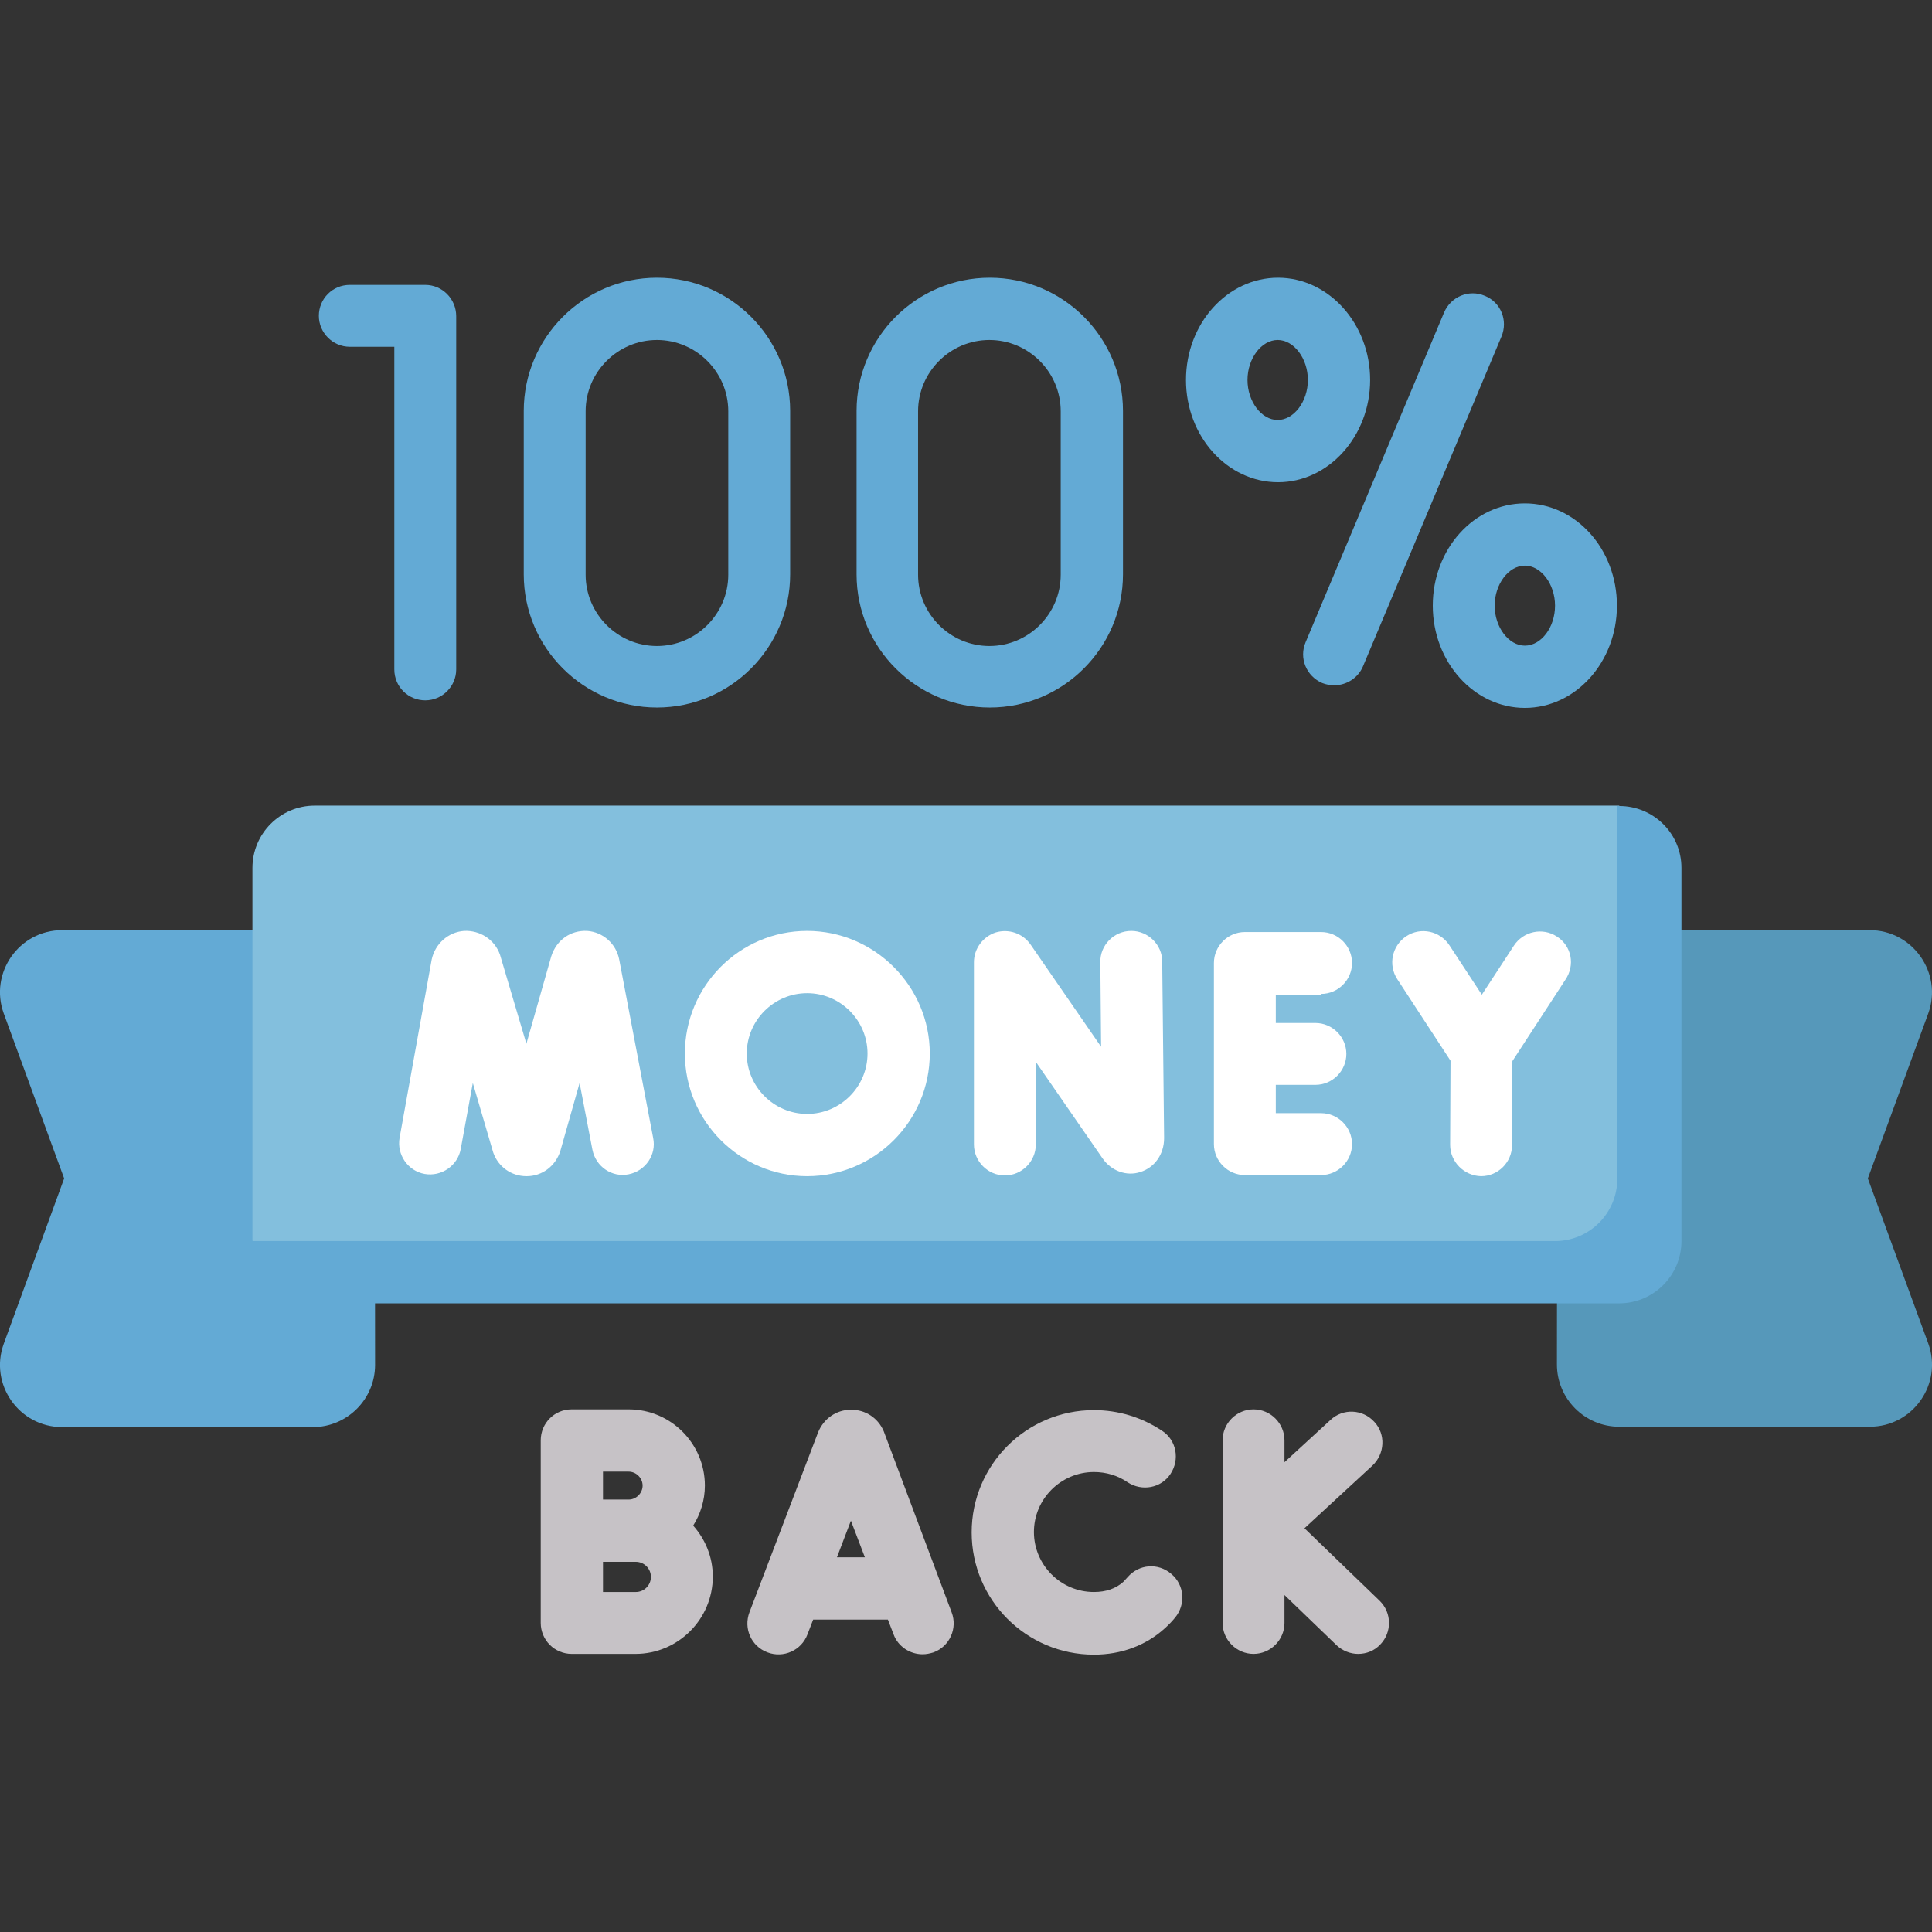
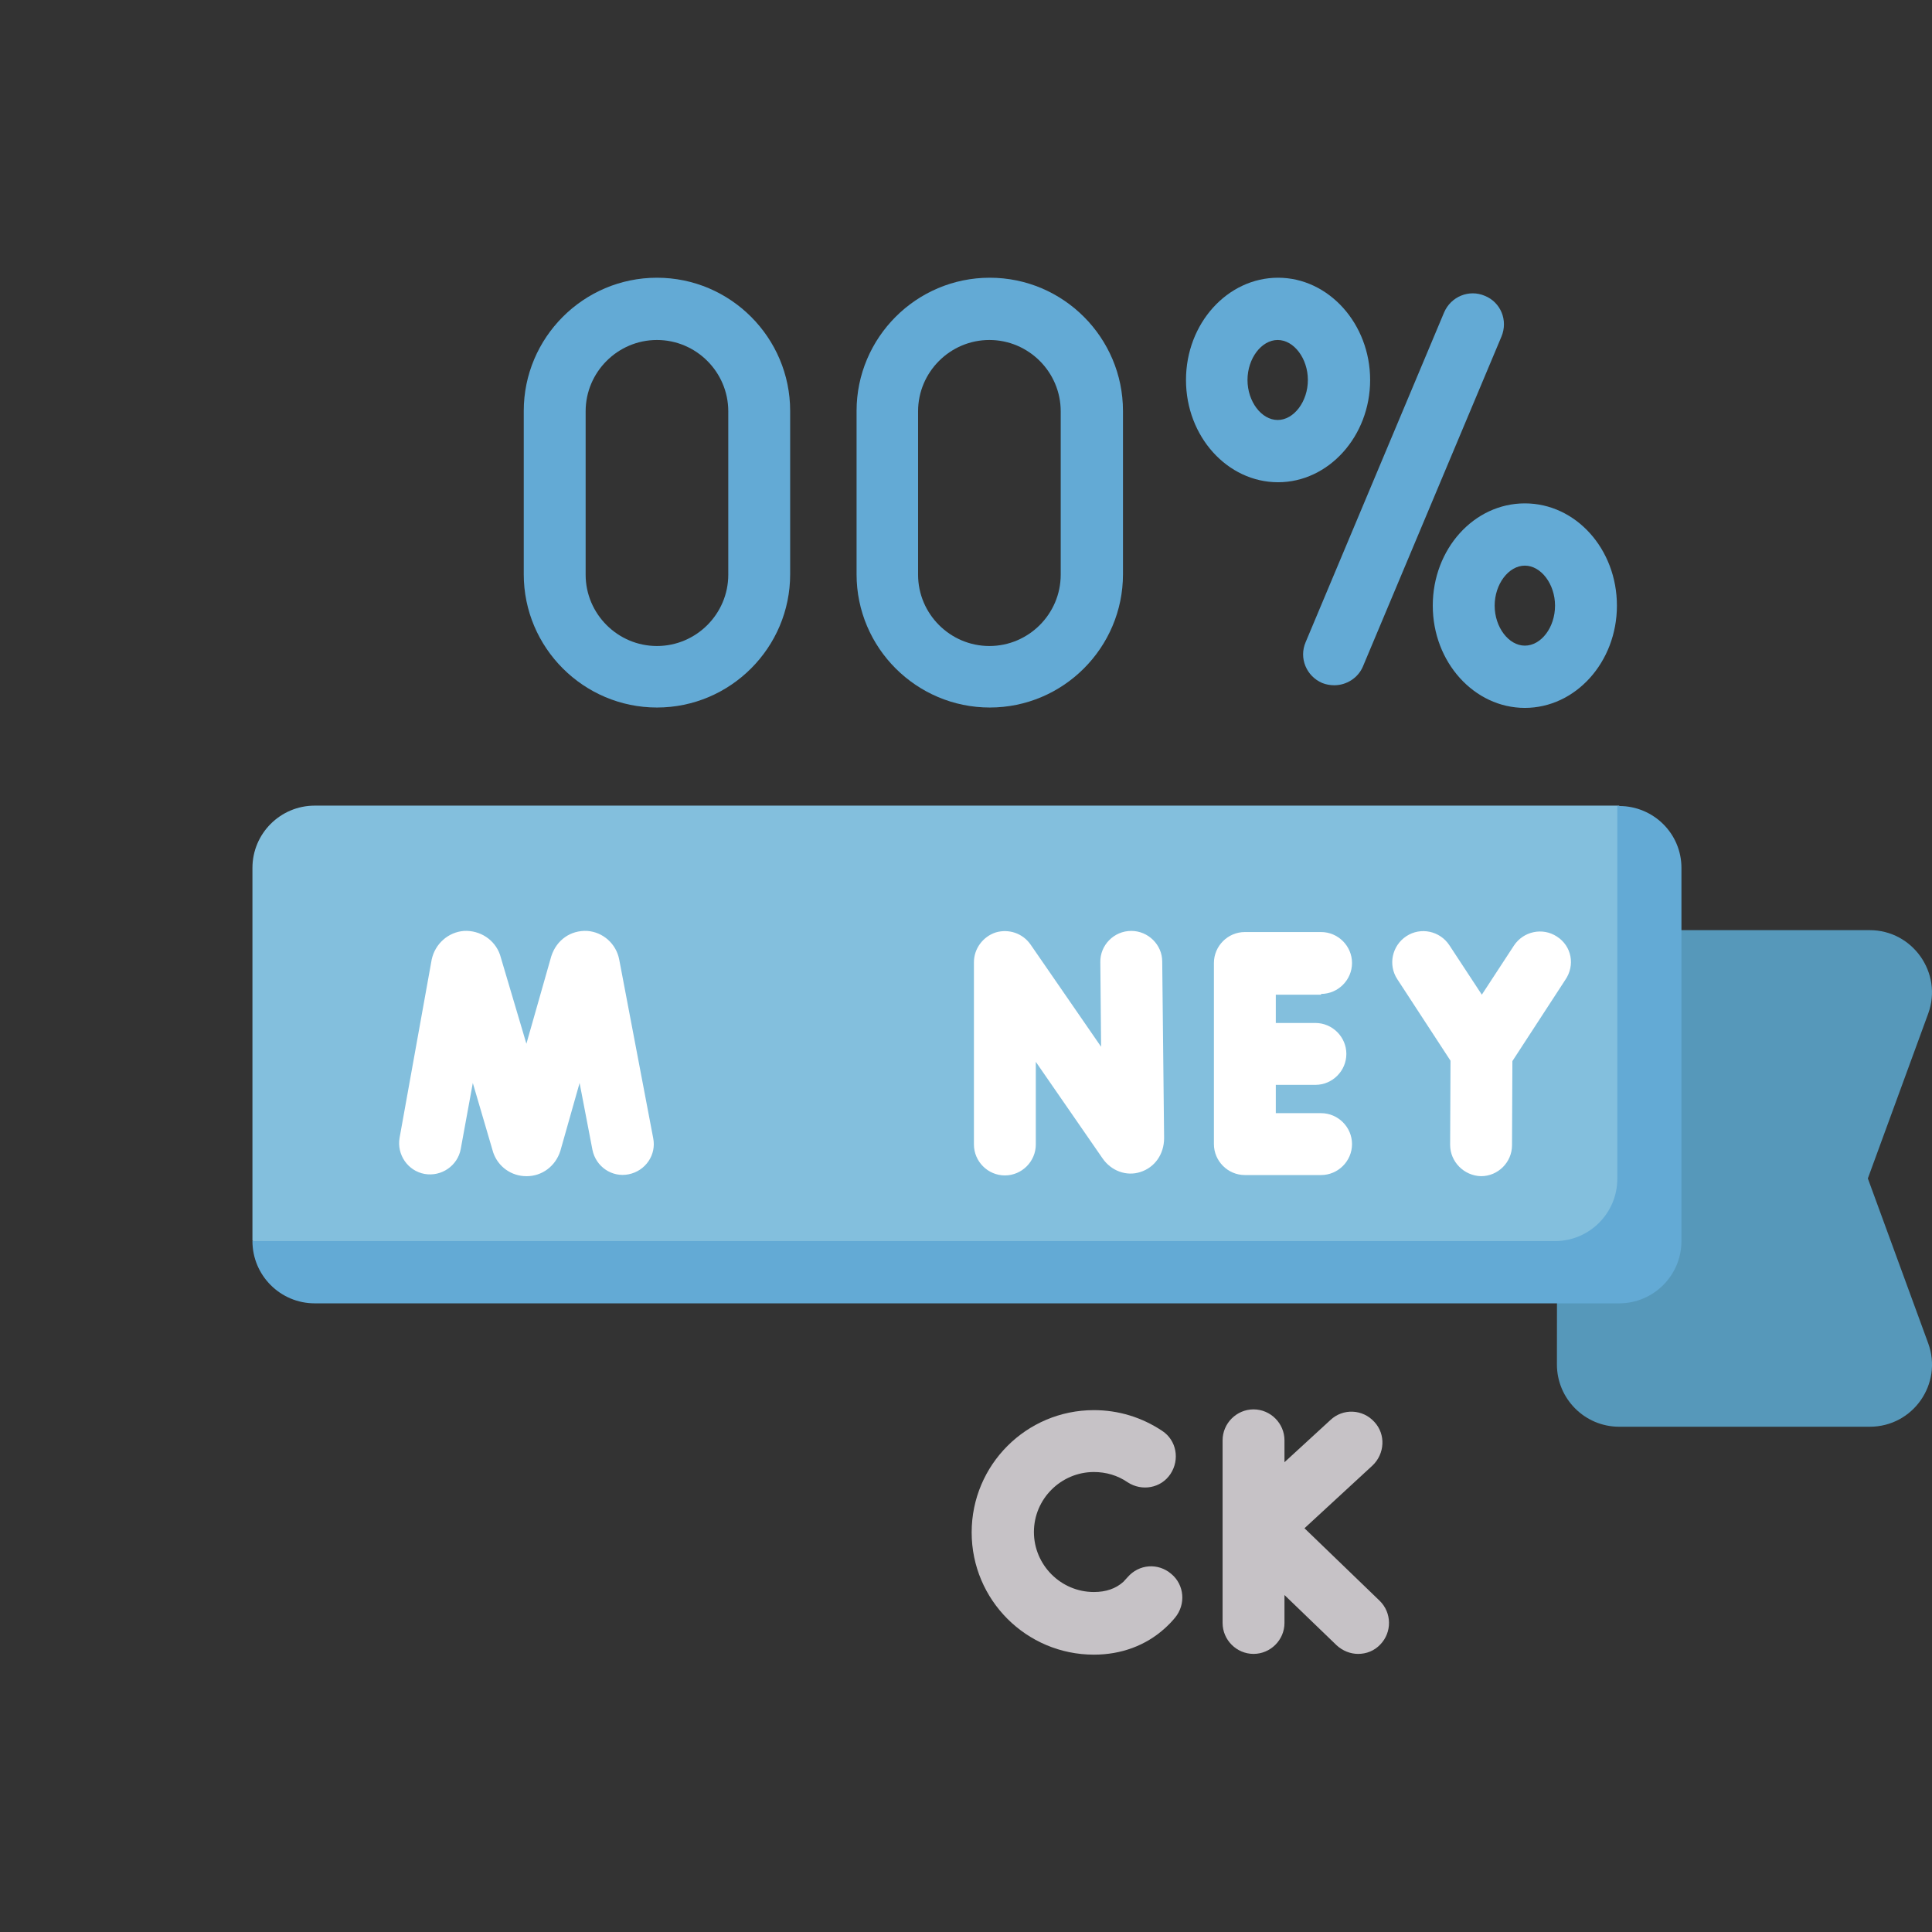
<svg xmlns="http://www.w3.org/2000/svg" version="1.1" id="Capa_1" x="0px" y="0px" viewBox="0 0 512 512" style="enable-background:new 0 0 512 512;" xml:space="preserve">
  <rect x="0" y="0" width="512" height="512" fill="#333333" stroke="none" />
  <style type="text/css">
	.st0{fill:#63AAD5;}
	.st1{fill:#5698BA;}
	.st2{fill:#C6C2C6;}
	.st3{fill:#83BFDD;}
	.st4{fill:#FFFFFF;}
</style>
  <g>
-     <path class="st0" d="M99.3,246.5H16.5C5,246.5-2.9,257.9,1,268.6l16,43.7L1,356.1c-3.9,10.7,4,22.1,15.5,22.1h66.4   c9.1,0,16.5-7.4,16.5-16.5L99.3,246.5L99.3,246.5z" />
    <path class="st1" d="M412.7,246.5h82.8c11.4,0,19.4,11.4,15.5,22.1l-16,43.7l16,43.7c3.9,10.7-4,22.1-15.5,22.1h-66.4   c-9.1,0-16.5-7.4-16.5-16.5L412.7,246.5z" />
-     <path class="st2" d="M234.2,379.3c-1.5-3.5-4.8-5.7-8.6-5.7c0,0,0,0-0.1,0c-3.8,0-7.2,2.3-8.7,6l-18.2,47.7   c-1.6,4.3,0.5,9,4.8,10.6c4.2,1.6,9-0.5,10.6-4.8l1.5-3.9h19.8l1.5,3.9c1.2,3.3,4.4,5.3,7.7,5.3c1,0,1.9-0.2,2.9-0.5   c4.3-1.6,6.4-6.4,4.8-10.6L234.2,379.3z M221.8,412.7l3.7-9.7l3.7,9.7H221.8z" />
    <path class="st2" d="M365.6,424.2L345.7,405l18-16.6c3.3-3.1,3.6-8.3,0.5-11.6c-3.1-3.4-8.3-3.6-11.6-0.5l-12.2,11.2v-5.8   c0-4.5-3.7-8.2-8.2-8.2s-8.2,3.7-8.2,8.2v48.4c0,4.5,3.7,8.2,8.2,8.2s8.2-3.7,8.2-8.2v-7.4l13.8,13.3c1.6,1.5,3.7,2.3,5.7,2.3   c2.2,0,4.3-0.8,5.9-2.5C368.9,432.6,368.9,427.4,365.6,424.2L365.6,424.2z" />
-     <path class="st2" d="M186.8,393.7c0-11.1-9-20.2-20.2-20.2h-15.1c-4.6,0-8.2,3.7-8.2,8.2v48.4c0,2.2,0.9,4.3,2.4,5.8   s3.6,2.4,5.8,2.4l0,0h16.9c11.3,0,20.5-9.2,20.5-20.5c0-5.2-2-9.9-5.2-13.5C185.6,401.3,186.8,397.6,186.8,393.7L186.8,393.7z    M166.6,390c2,0,3.7,1.7,3.7,3.7s-1.7,3.7-3.7,3.7h-6.8V390H166.6z M168.5,421.9h-8.7v-8h8.7c2.2,0,4,1.8,4,4   S170.7,421.9,168.5,421.9z" />
    <path class="st2" d="M298.8,418c-0.4,0.4-0.7,0.8-1.1,1.2c-2,1.8-4.6,2.7-7.8,2.7c-8.8,0-15.9-7.2-15.9-15.9   c0-8.8,7.2-15.9,15.9-15.9c3.2,0,6.3,0.9,8.9,2.7c3.8,2.5,8.9,1.6,11.4-2.2c2.5-3.8,1.6-8.9-2.2-11.4c-5.4-3.6-11.6-5.5-18.1-5.5   c-17.9,0-32.4,14.5-32.4,32.4s14.5,32.4,32.4,32.4c7.2,0,13.7-2.4,18.7-6.9c1-0.9,1.9-1.8,2.8-2.9c2.9-3.5,2.5-8.7-1-11.6   C306.9,414.1,301.8,414.5,298.8,418L298.8,418z" />
-     <path class="st0" d="M112.7,75.5h-20c-4.6,0-8.2,3.7-8.2,8.2s3.7,8.2,8.2,8.2h11.8v85.5c0,4.6,3.7,8.2,8.2,8.2s8.2-3.7,8.2-8.2   V83.8C120.9,79.2,117.2,75.5,112.7,75.5z" />
    <path class="st0" d="M393.5,78.4c-4.2-1.8-9,0.2-10.8,4.4L346,170.2c-1.8,4.2,0.2,9,4.4,10.8c1,0.4,2.1,0.6,3.2,0.6   c3.2,0,6.3-1.9,7.6-5l36.7-87.4C399.7,84.9,397.7,80.1,393.5,78.4z" />
    <path class="st0" d="M363.1,100.7c0-14.9-11-27.1-24.4-27.1s-24.4,12.1-24.4,27.1s11,27.1,24.4,27.1S363.1,115.6,363.1,100.7   L363.1,100.7z M338.6,111.3c-4.3,0-8-4.9-8-10.6s3.7-10.6,8-10.6s8,4.9,8,10.6S342.9,111.3,338.6,111.3z" />
    <path class="st0" d="M404.1,133.4c-13.5,0-24.4,12.1-24.4,27.1s11,27.1,24.4,27.1s24.4-12.1,24.4-27.1S417.6,133.4,404.1,133.4   L404.1,133.4z M404.1,171.1c-4.3,0-8-4.9-8-10.6s3.7-10.6,8-10.6s8,4.9,8,10.6C412.1,166.3,408.4,171.1,404.1,171.1L404.1,171.1z" />
    <path class="st0" d="M174.1,73.6c-19.5,0-35.3,15.9-35.3,35.3v43.3c0,19.5,15.9,35.3,35.3,35.3c19.5,0,35.3-15.9,35.3-35.3v-43.3   C209.4,89.5,193.6,73.6,174.1,73.6L174.1,73.6z M193,152.3c0,10.4-8.5,18.9-18.9,18.9s-18.9-8.5-18.9-18.9V109   c0-10.4,8.5-18.9,18.9-18.9S193,98.6,193,109V152.3z" />
    <path class="st0" d="M262.3,73.6c-19.5,0-35.3,15.9-35.3,35.3v43.3c0,19.5,15.9,35.3,35.3,35.3c19.5,0,35.3-15.9,35.3-35.3v-43.3   C297.6,89.5,281.8,73.6,262.3,73.6z M281.1,152.3c0,10.4-8.5,18.9-18.9,18.9s-18.9-8.5-18.9-18.9V109c0-10.4,8.5-18.9,18.9-18.9   s18.9,8.5,18.9,18.9V152.3z" />
    <path class="st3" d="M421.1,337.3H83.4l-16.5-8.5V230c0-9.1,7.4-16.5,16.5-16.5h345.7l8.4,16.5v90.8   C437.6,329.9,430.2,337.3,421.1,337.3L421.1,337.3z" />
    <path class="st4" d="M299.8,246.7L299.8,246.7c-4.6,0-8.3,3.8-8.2,8.3l0.2,22.4l-18.7-27.1c-2.1-3-5.8-4.2-9.2-3.2   c-3.4,1.1-5.8,4.3-5.8,7.9v48.3c0,4.5,3.7,8.2,8.2,8.2s8.2-3.7,8.2-8.2v-21.9l17.7,25.6c2.3,3.3,6.3,4.8,10,3.6   c3.8-1.2,6.3-4.7,6.3-9l-0.5-46.8C308,250.4,304.3,246.7,299.8,246.7z" />
    <path class="st4" d="M155.6,246.7c-4.4-0.2-8.1,2.4-9.5,6.7l-6.6,23.2l-7-23.6c-1.4-4-5.3-6.5-9.5-6.3c-4.2,0.3-7.7,3.4-8.6,7.6   l-8.5,47.2c-0.8,4.5,2.2,8.8,6.6,9.6c4.5,0.8,8.8-2.2,9.6-6.6l3.2-17.5l5.4,18.4c1.3,3.8,4.8,6.3,8.8,6.3h0.1c4,0,7.6-2.6,8.9-6.7   l5.1-18l3.4,17.7c0.9,4.5,5.2,7.4,9.6,6.5c4.5-0.9,7.4-5.2,6.5-9.6l-9-47.3C163.3,250.1,159.8,247,155.6,246.7L155.6,246.7z" />
    <path class="st4" d="M350.1,263.4c4.5,0,8.2-3.7,8.2-8.2s-3.7-8.2-8.2-8.2h-20.2c-4.5,0-8.2,3.7-8.2,8.2v48c0,4.5,3.7,8.2,8.2,8.2   h20.2c4.5,0,8.2-3.7,8.2-8.2s-3.7-8.2-8.2-8.2h-12v-7.5h10.5c4.5,0,8.2-3.7,8.2-8.2s-3.7-8.2-8.2-8.2h-10.5v-7.5h12V263.4z" />
    <path class="st4" d="M412.6,248.2c-3.8-2.5-8.9-1.4-11.4,2.4l-8.5,13l-8.6-13.1c-2.5-3.8-7.6-4.9-11.4-2.4s-4.9,7.6-2.4,11.4   l14.1,21.6l-0.1,22.3c0,4.5,3.7,8.2,8.2,8.3l0,0c4.5,0,8.2-3.7,8.2-8.2l0.1-22.3l14-21.5C417.5,255.8,416.5,250.7,412.6,248.2   L412.6,248.2z" />
-     <path class="st4" d="M213.9,246.7c-17.9,0-32.4,14.6-32.4,32.5c0,17.9,14.6,32.5,32.4,32.5c17.9,0,32.5-14.6,32.5-32.5   S231.7,246.7,213.9,246.7z M213.9,295.2c-8.8,0-16-7.2-16-16s7.2-16,16-16s16,7.2,16,16S222.7,295.2,213.9,295.2z" />
    <path class="st0" d="M429.1,213.6h-0.5v98.8c0,9.1-7.4,16.5-16.5,16.5H66.9c0,9.1,7.4,16.5,16.5,16.5h345.7   c9.1,0,16.5-7.4,16.5-16.5V230C445.6,220.9,438.2,213.6,429.1,213.6L429.1,213.6z" />
  </g>
</svg>